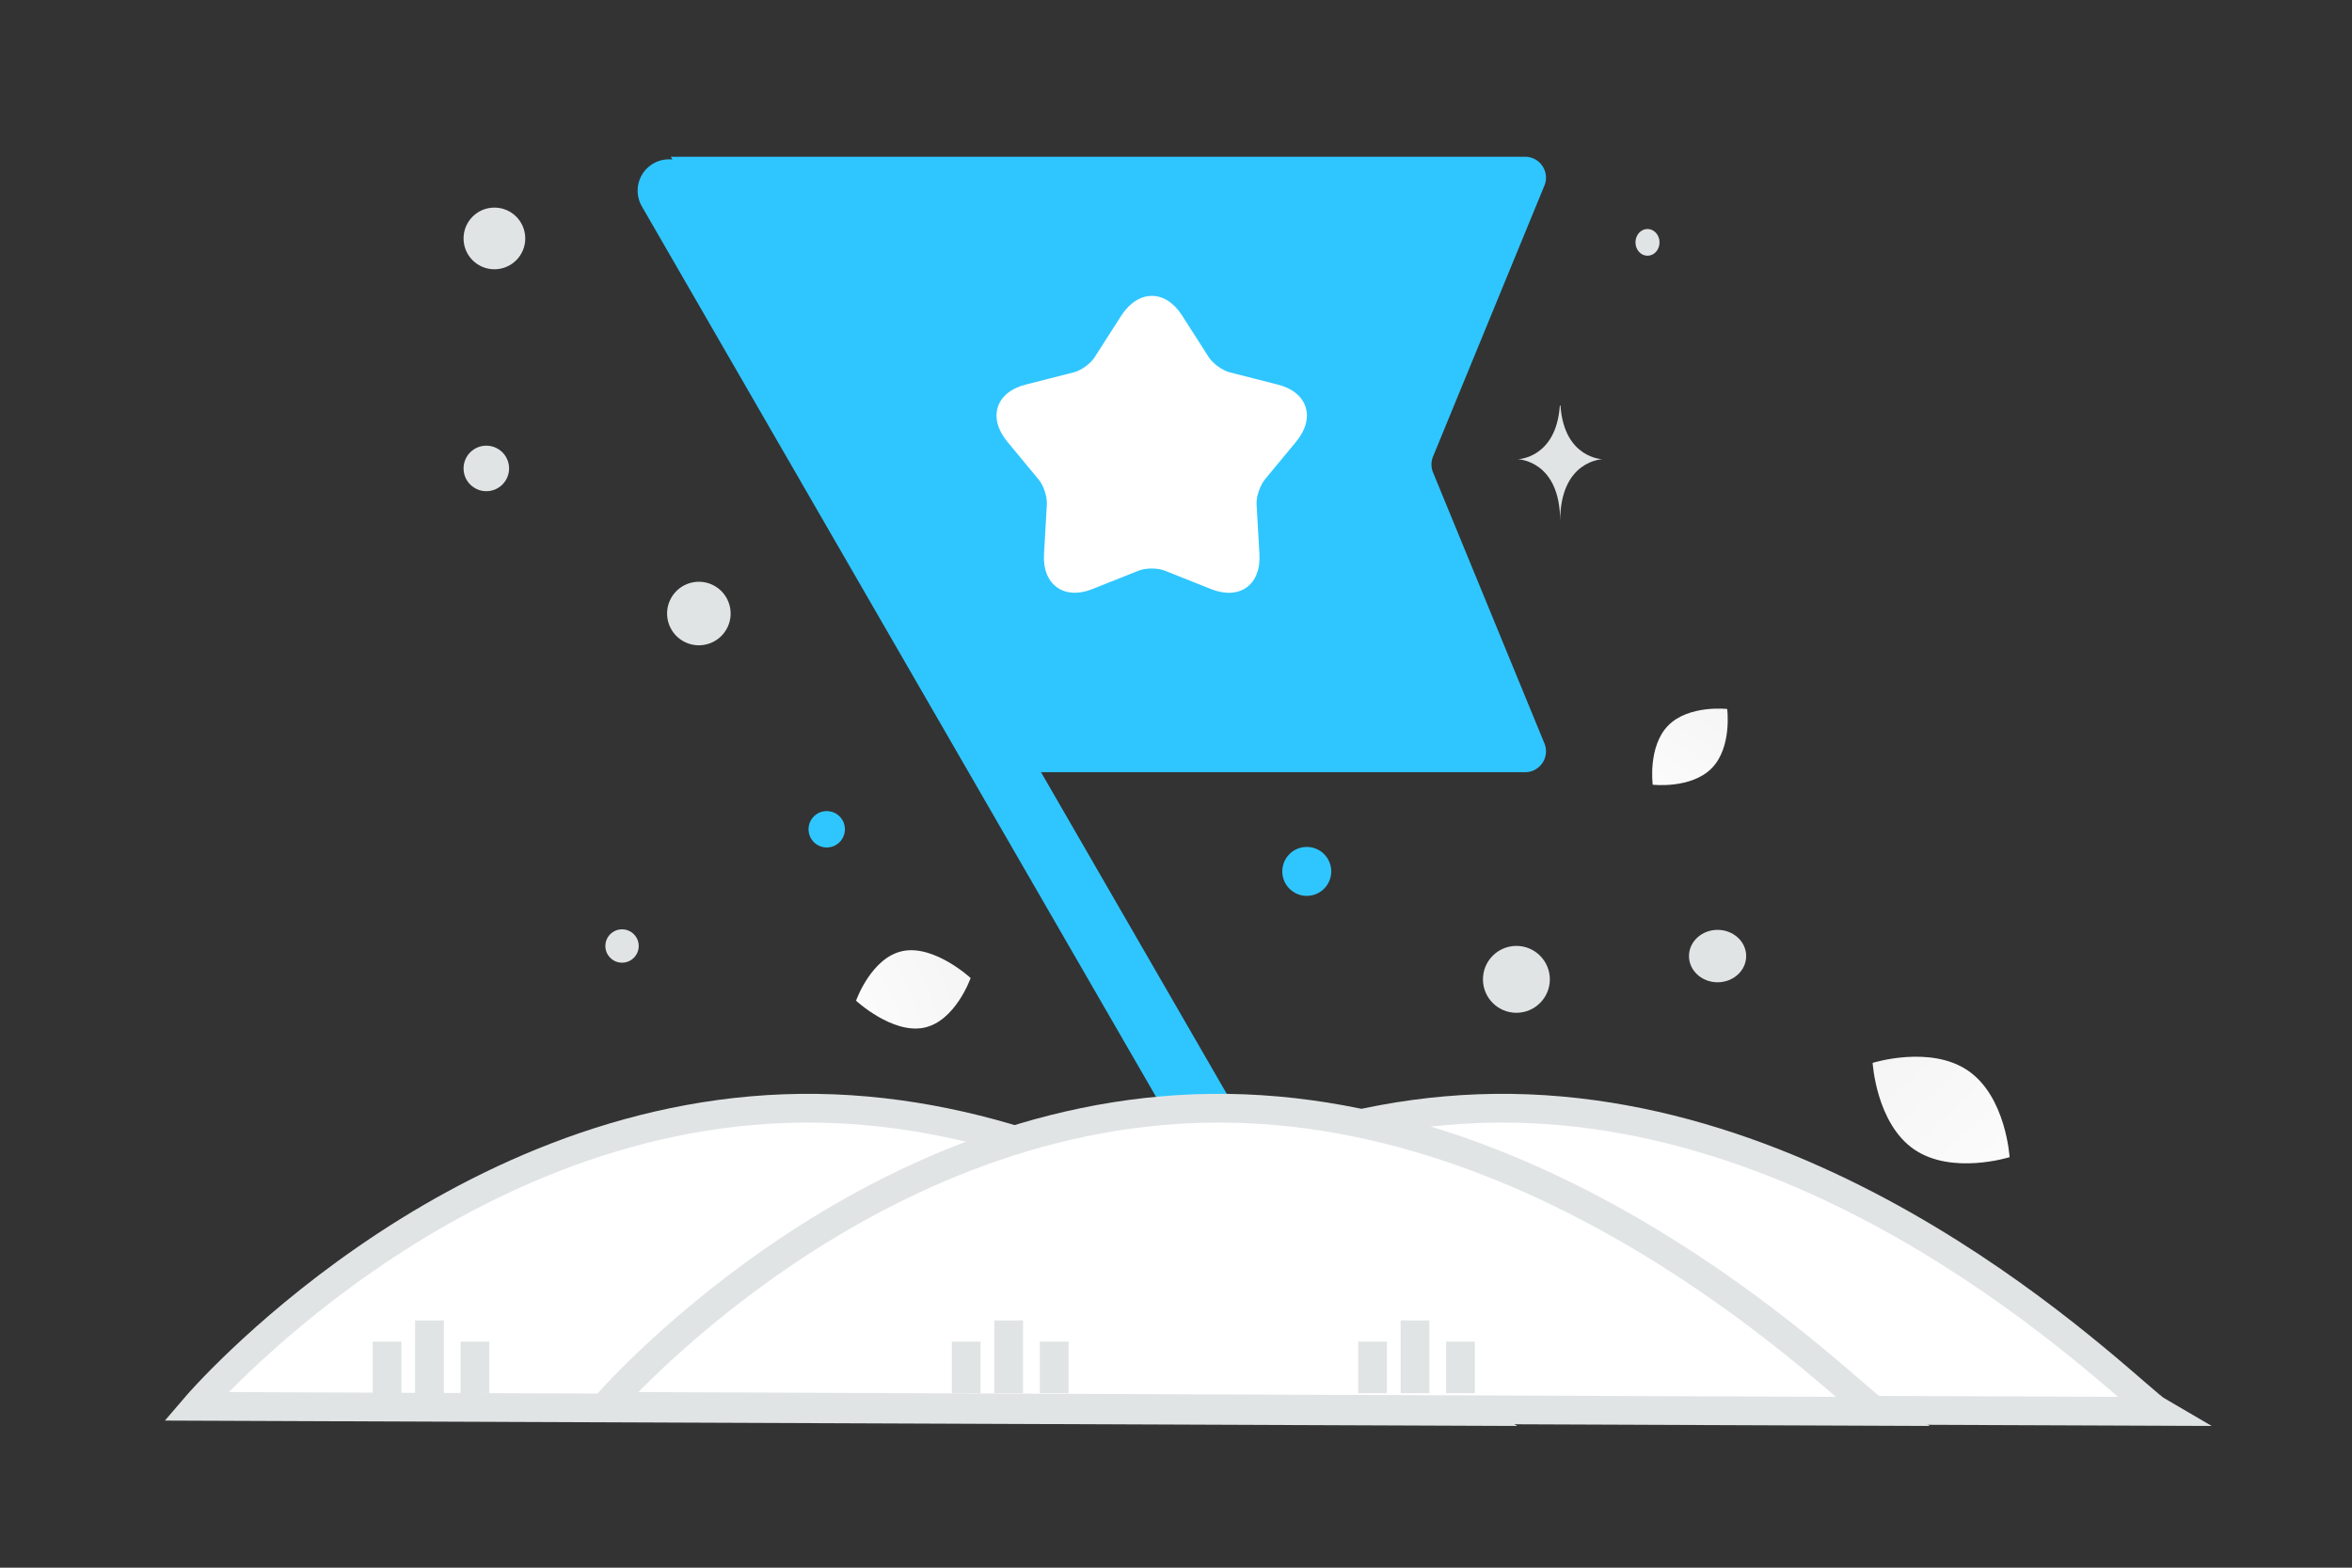
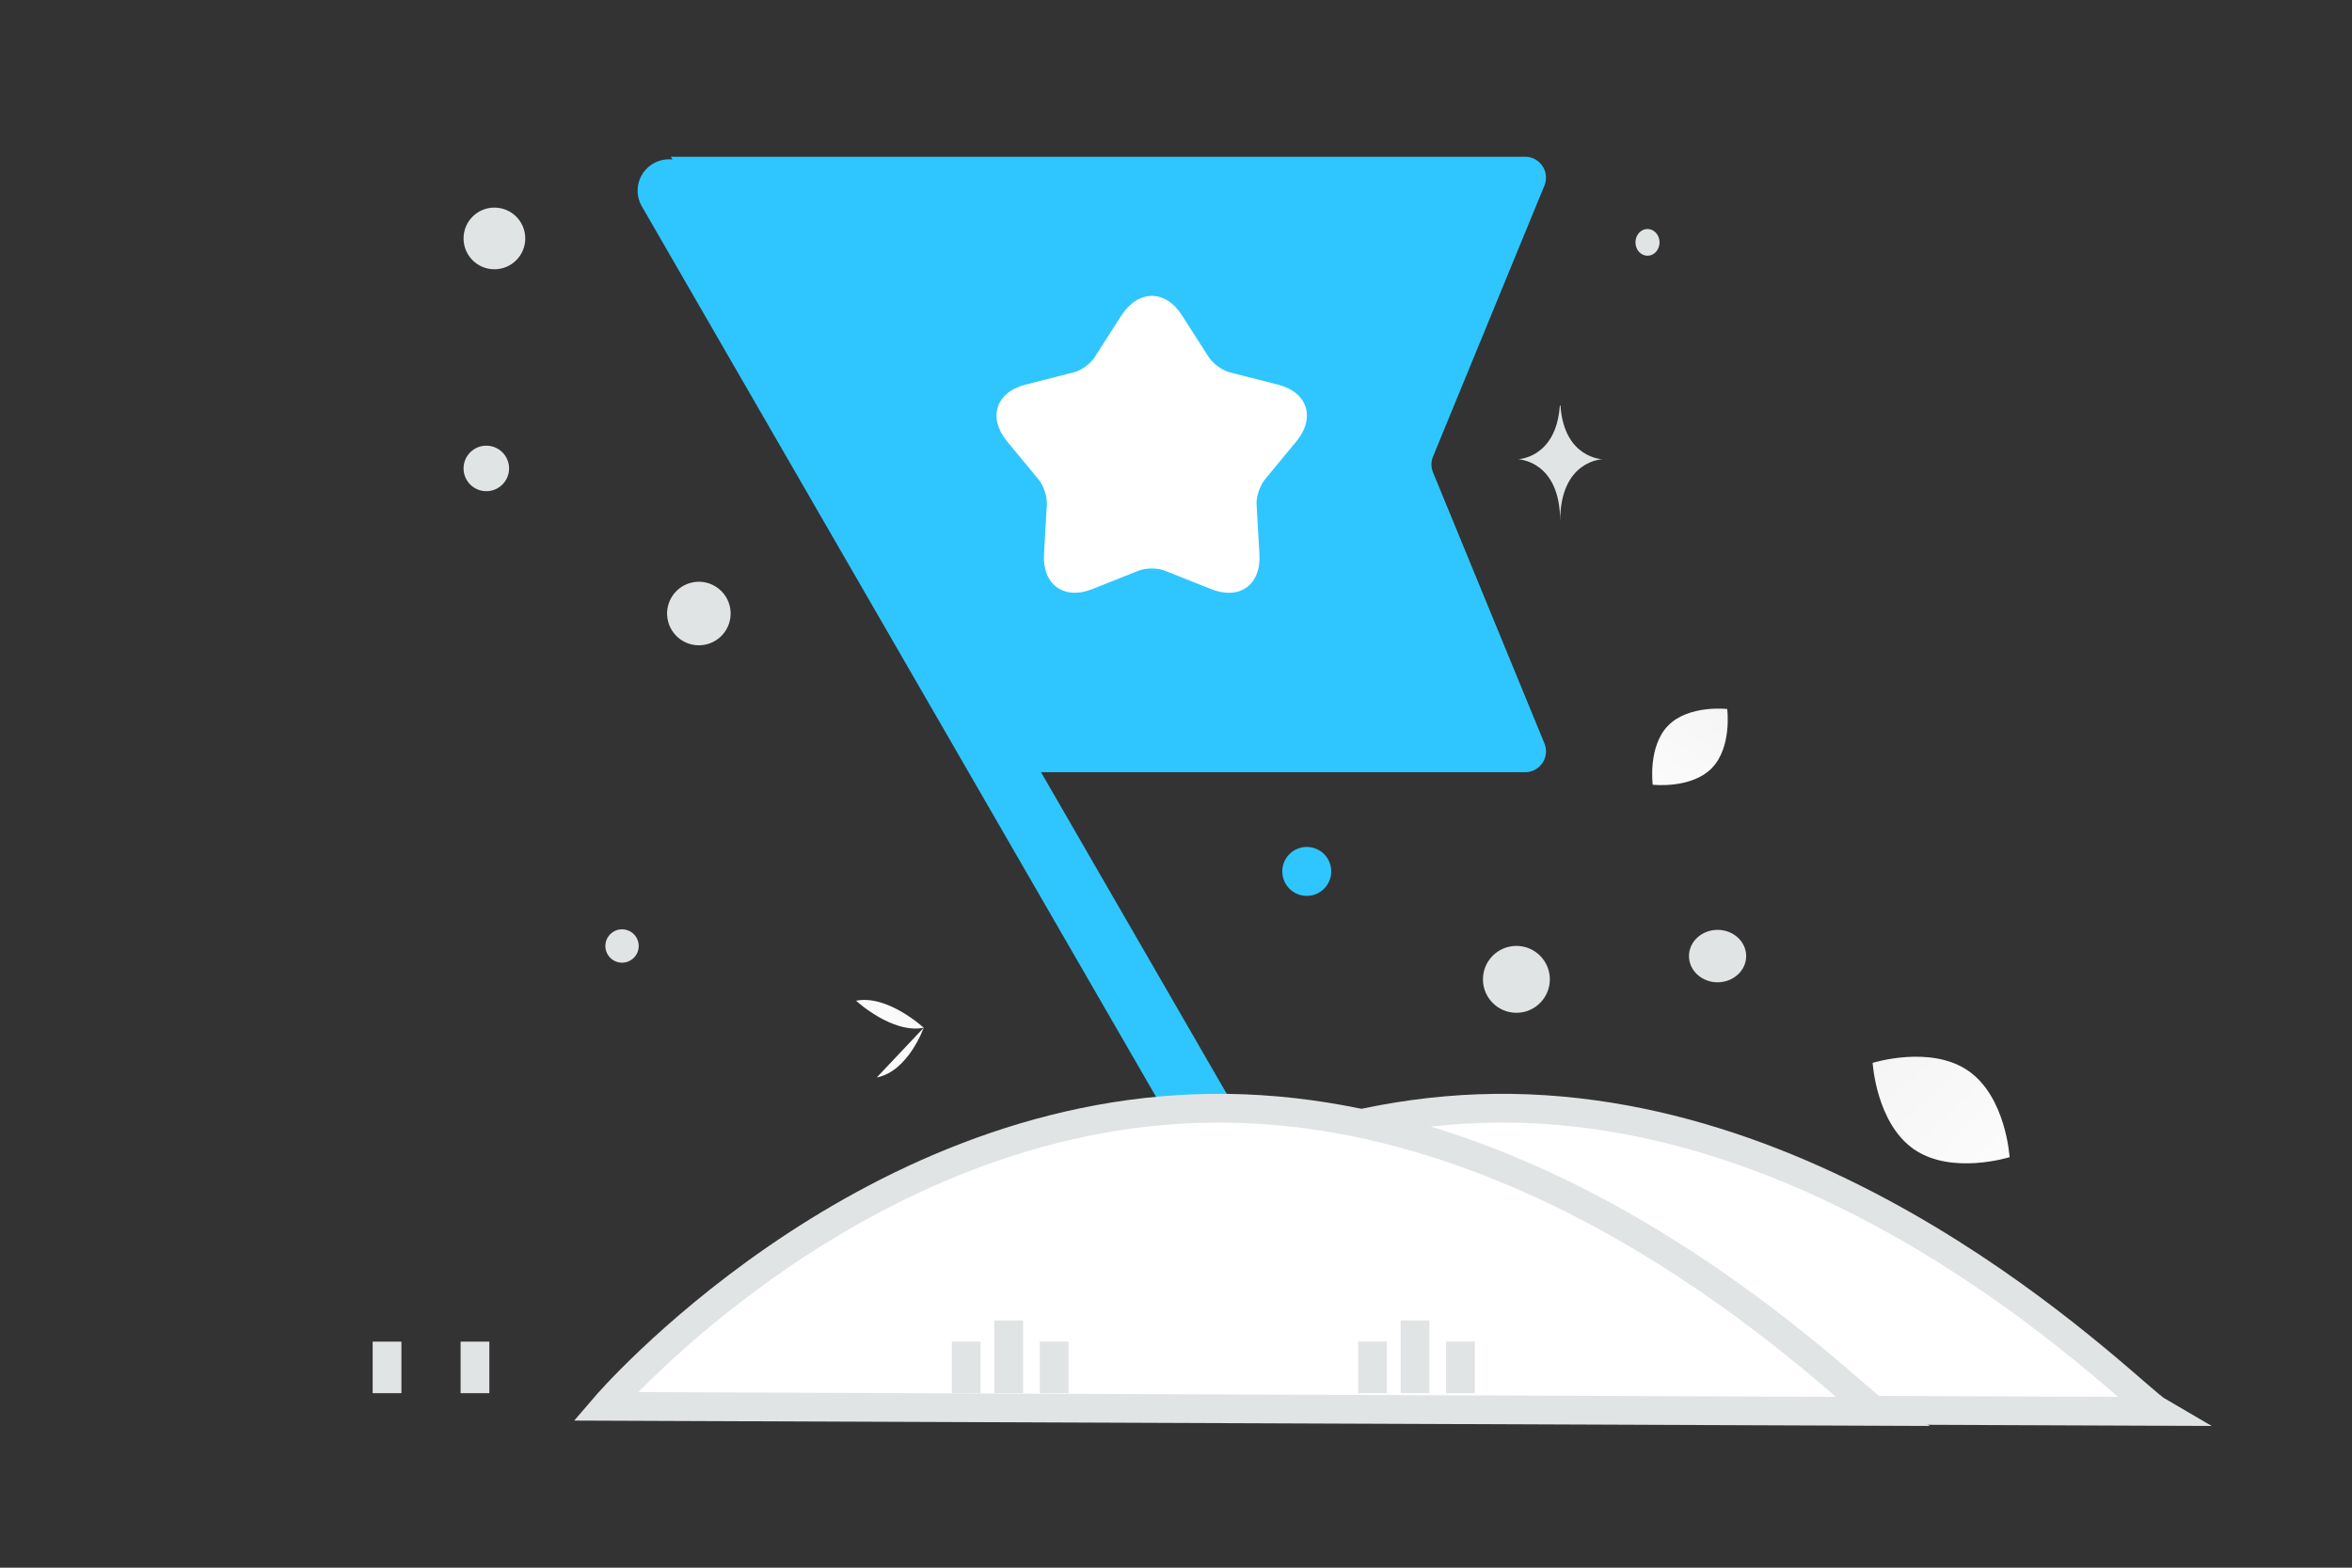
<svg xmlns="http://www.w3.org/2000/svg" width="900" height="600" viewBox="0 0 900 600" fill="none">
  <rect x="0" y="0" width="900" height="600" fill="#333333" stroke="none" />
  <path fill="transparent" d="M0 0h900v600H0z" />
  <path fill-rule="evenodd" clip-rule="evenodd" d="M256.694 60h326.879c5.692 0 9.563 5.776 7.4 11.041l-42.615 103.691a7.997 7.997 0 0 0 0 6.082l42.615 103.692c2.163 5.265-1.708 11.041-7.4 11.041h-197.14" fill="#2fc6ff" />
  <path d="m452.212 120.576 10.326 16.122c1.63 2.537 5.253 5.073 7.97 5.797l18.478 4.71c11.412 2.899 14.492 12.681 7.065 21.739l-12.137 14.674c-1.812 2.355-3.261 6.521-3.08 9.42l1.087 19.021c.724 11.775-7.609 17.753-18.478 13.405l-17.753-7.065c-2.717-1.087-7.246-1.087-9.963 0l-17.753 7.065c-10.869 4.348-19.202-1.811-18.478-13.405l1.087-19.021c.181-2.899-1.268-7.247-3.079-9.42l-12.138-14.674c-7.427-9.058-4.347-18.84 7.065-21.739l18.478-4.71c2.898-.724 6.521-3.442 7.971-5.797l10.325-16.122c6.522-9.783 16.666-9.783 23.007 0z" fill="#fff" />
  <path d="M492.727 483.014 255.99 72.974" stroke="#2fc6ff" stroke-width="24" stroke-linecap="round" stroke-linejoin="round" />
-   <path fill-rule="evenodd" clip-rule="evenodd" d="M75 538.247s96.178-112.511 231.316-114.091c135.751-1.587 243.753 110.239 253.702 116.016L75 538.247z" fill="#fff" stroke="#E1E4E5" stroke-width="11" />
  <path fill-rule="evenodd" clip-rule="evenodd" d="M340.716 538.247s96.177-112.511 231.316-114.091c135.751-1.587 243.752 110.239 253.701 116.016l-485.017-1.925z" fill="#fff" stroke="#E1E4E5" stroke-width="11" />
  <path fill-rule="evenodd" clip-rule="evenodd" d="M231.645 538.247s96.407-112.511 231.869-114.091c136.076-1.587 244.336 110.239 254.309 116.016l-486.178-1.925z" fill="#fff" stroke="#E1E4E5" stroke-width="11" />
  <path fill-rule="evenodd" clip-rule="evenodd" d="M385.968 533.21v-27.848 27.848z" fill="#fff" />
  <path d="M385.968 533.21v-27.848" stroke="#E1E4E5" stroke-width="11" />
  <path fill-rule="evenodd" clip-rule="evenodd" d="M403.373 533.21v-19.726 19.726z" fill="#fff" />
  <path d="M403.373 533.21v-19.726" stroke="#E1E4E5" stroke-width="11" />
  <path fill-rule="evenodd" clip-rule="evenodd" d="M369.724 533.21v-19.726 19.726z" fill="#fff" />
  <path d="M369.724 533.21v-19.726" stroke="#E1E4E5" stroke-width="11" />
  <path fill-rule="evenodd" clip-rule="evenodd" d="M164.345 533.21v-27.848 27.848z" fill="#fff" />
-   <path d="M164.345 533.21v-27.848" stroke="#E1E4E5" stroke-width="11" />
  <path fill-rule="evenodd" clip-rule="evenodd" d="M181.75 533.21v-19.726 19.726z" fill="#fff" />
  <path d="M181.75 533.21v-19.726" stroke="#E1E4E5" stroke-width="11" />
  <path fill-rule="evenodd" clip-rule="evenodd" d="M148.101 533.21v-19.726 19.726z" fill="#fff" />
  <path d="M148.101 533.21v-19.726" stroke="#E1E4E5" stroke-width="11" />
-   <path fill-rule="evenodd" clip-rule="evenodd" d="M541.453 533.21v-27.848 27.848z" fill="#fff" />
  <path d="M541.453 533.21v-27.848" stroke="#E1E4E5" stroke-width="11" />
  <path fill-rule="evenodd" clip-rule="evenodd" d="M558.858 533.21v-19.726 19.726z" fill="#fff" />
  <path d="M558.858 533.21v-19.726" stroke="#E1E4E5" stroke-width="11" />
  <path fill-rule="evenodd" clip-rule="evenodd" d="M525.208 533.21v-19.726 19.726z" fill="#fff" />
  <path d="M525.208 533.21v-19.726" stroke="#E1E4E5" stroke-width="11" />
-   <path d="M353.463 393.352c-12.105 2.399-25.895-10.353-25.895-10.353s5.847-16.635 17.957-19.024c12.106-2.399 25.891 10.342 25.891 10.342s-5.847 16.636-17.953 19.035z" fill="url(#a)" />
+   <path d="M353.463 393.352c-12.105 2.399-25.895-10.353-25.895-10.353c12.106-2.399 25.891 10.342 25.891 10.342s-5.847 16.636-17.953 19.035z" fill="url(#a)" />
  <path d="M732.406 439.881c14.468 9.965 36.571 2.999 36.571 2.999s-1.369-23.12-15.847-33.075c-14.467-9.966-36.56-3.009-36.56-3.009s1.368 23.12 15.836 33.085z" fill="url(#b)" />
  <path d="M654.99 294.022c-7.864 8.005-22.571 6.317-22.571 6.317s-1.947-14.666 5.926-22.666c7.864-8.005 22.564-6.322 22.564-6.322s1.946 14.666-5.919 22.671z" fill="url(#c)" />
  <circle cx="500.038" cy="333.512" r="9.367" transform="rotate(180 500.038 333.512)" fill="#2fc6ff" />
-   <circle r="6.962" transform="matrix(-1 0 0 1 316.348 317.389)" fill="#2fc6ff" />
  <circle r="7.378" transform="matrix(-1 0 0 1 356.926 212.989)" fill="#2fc6ff" />
  <ellipse rx="10.944" ry="10.032" transform="matrix(-1 0 0 1 657.236 365.917)" fill="#E1E4E5" />
  <circle r="6.382" transform="matrix(-1 0 0 1 238.026 362.062)" fill="#E1E4E5" />
  <circle r="8.711" transform="matrix(-1 0 0 1 186.093 179.284)" fill="#E1E4E5" />
  <ellipse rx="4.607" ry="5.119" transform="matrix(-1 0 0 1 630.422 92.762)" fill="#E1E4E5" />
  <circle r="12.16" transform="scale(1 -1) rotate(-75 -19.297 -291.664)" fill="#E1E4E5" />
  <circle r="11.805" transform="matrix(-1 0 0 1 189.187 91.258)" fill="#E1E4E5" />
  <circle transform="matrix(0 1 1 0 580.255 374.825)" fill="#E1E4E5" r="12.798" />
  <path d="M596.878 155.215h.236c1.397 20.243 16.117 20.555 16.117 20.555s-16.232.324-16.232 23.715c0-23.391-16.232-23.715-16.232-23.715s14.714-.312 16.111-20.555z" fill="#E1E4E5" />
  <defs>
    <linearGradient id="a" x1="307.604" y1="398.169" x2="412.084" y2="349.233" gradientUnits="userSpaceOnUse">
      <stop stop-color="#fff" />
      <stop offset="1" stop-color="#EEE" />
    </linearGradient>
    <linearGradient id="b" x1="788.764" y1="472.578" x2="674.878" y2="352.489" gradientUnits="userSpaceOnUse">
      <stop stop-color="#fff" />
      <stop offset="1" stop-color="#EEE" />
    </linearGradient>
    <linearGradient id="c" x1="623.611" y1="321.364" x2="680.469" y2="232.235" gradientUnits="userSpaceOnUse">
      <stop stop-color="#fff" />
      <stop offset="1" stop-color="#EEE" />
    </linearGradient>
  </defs>
</svg>